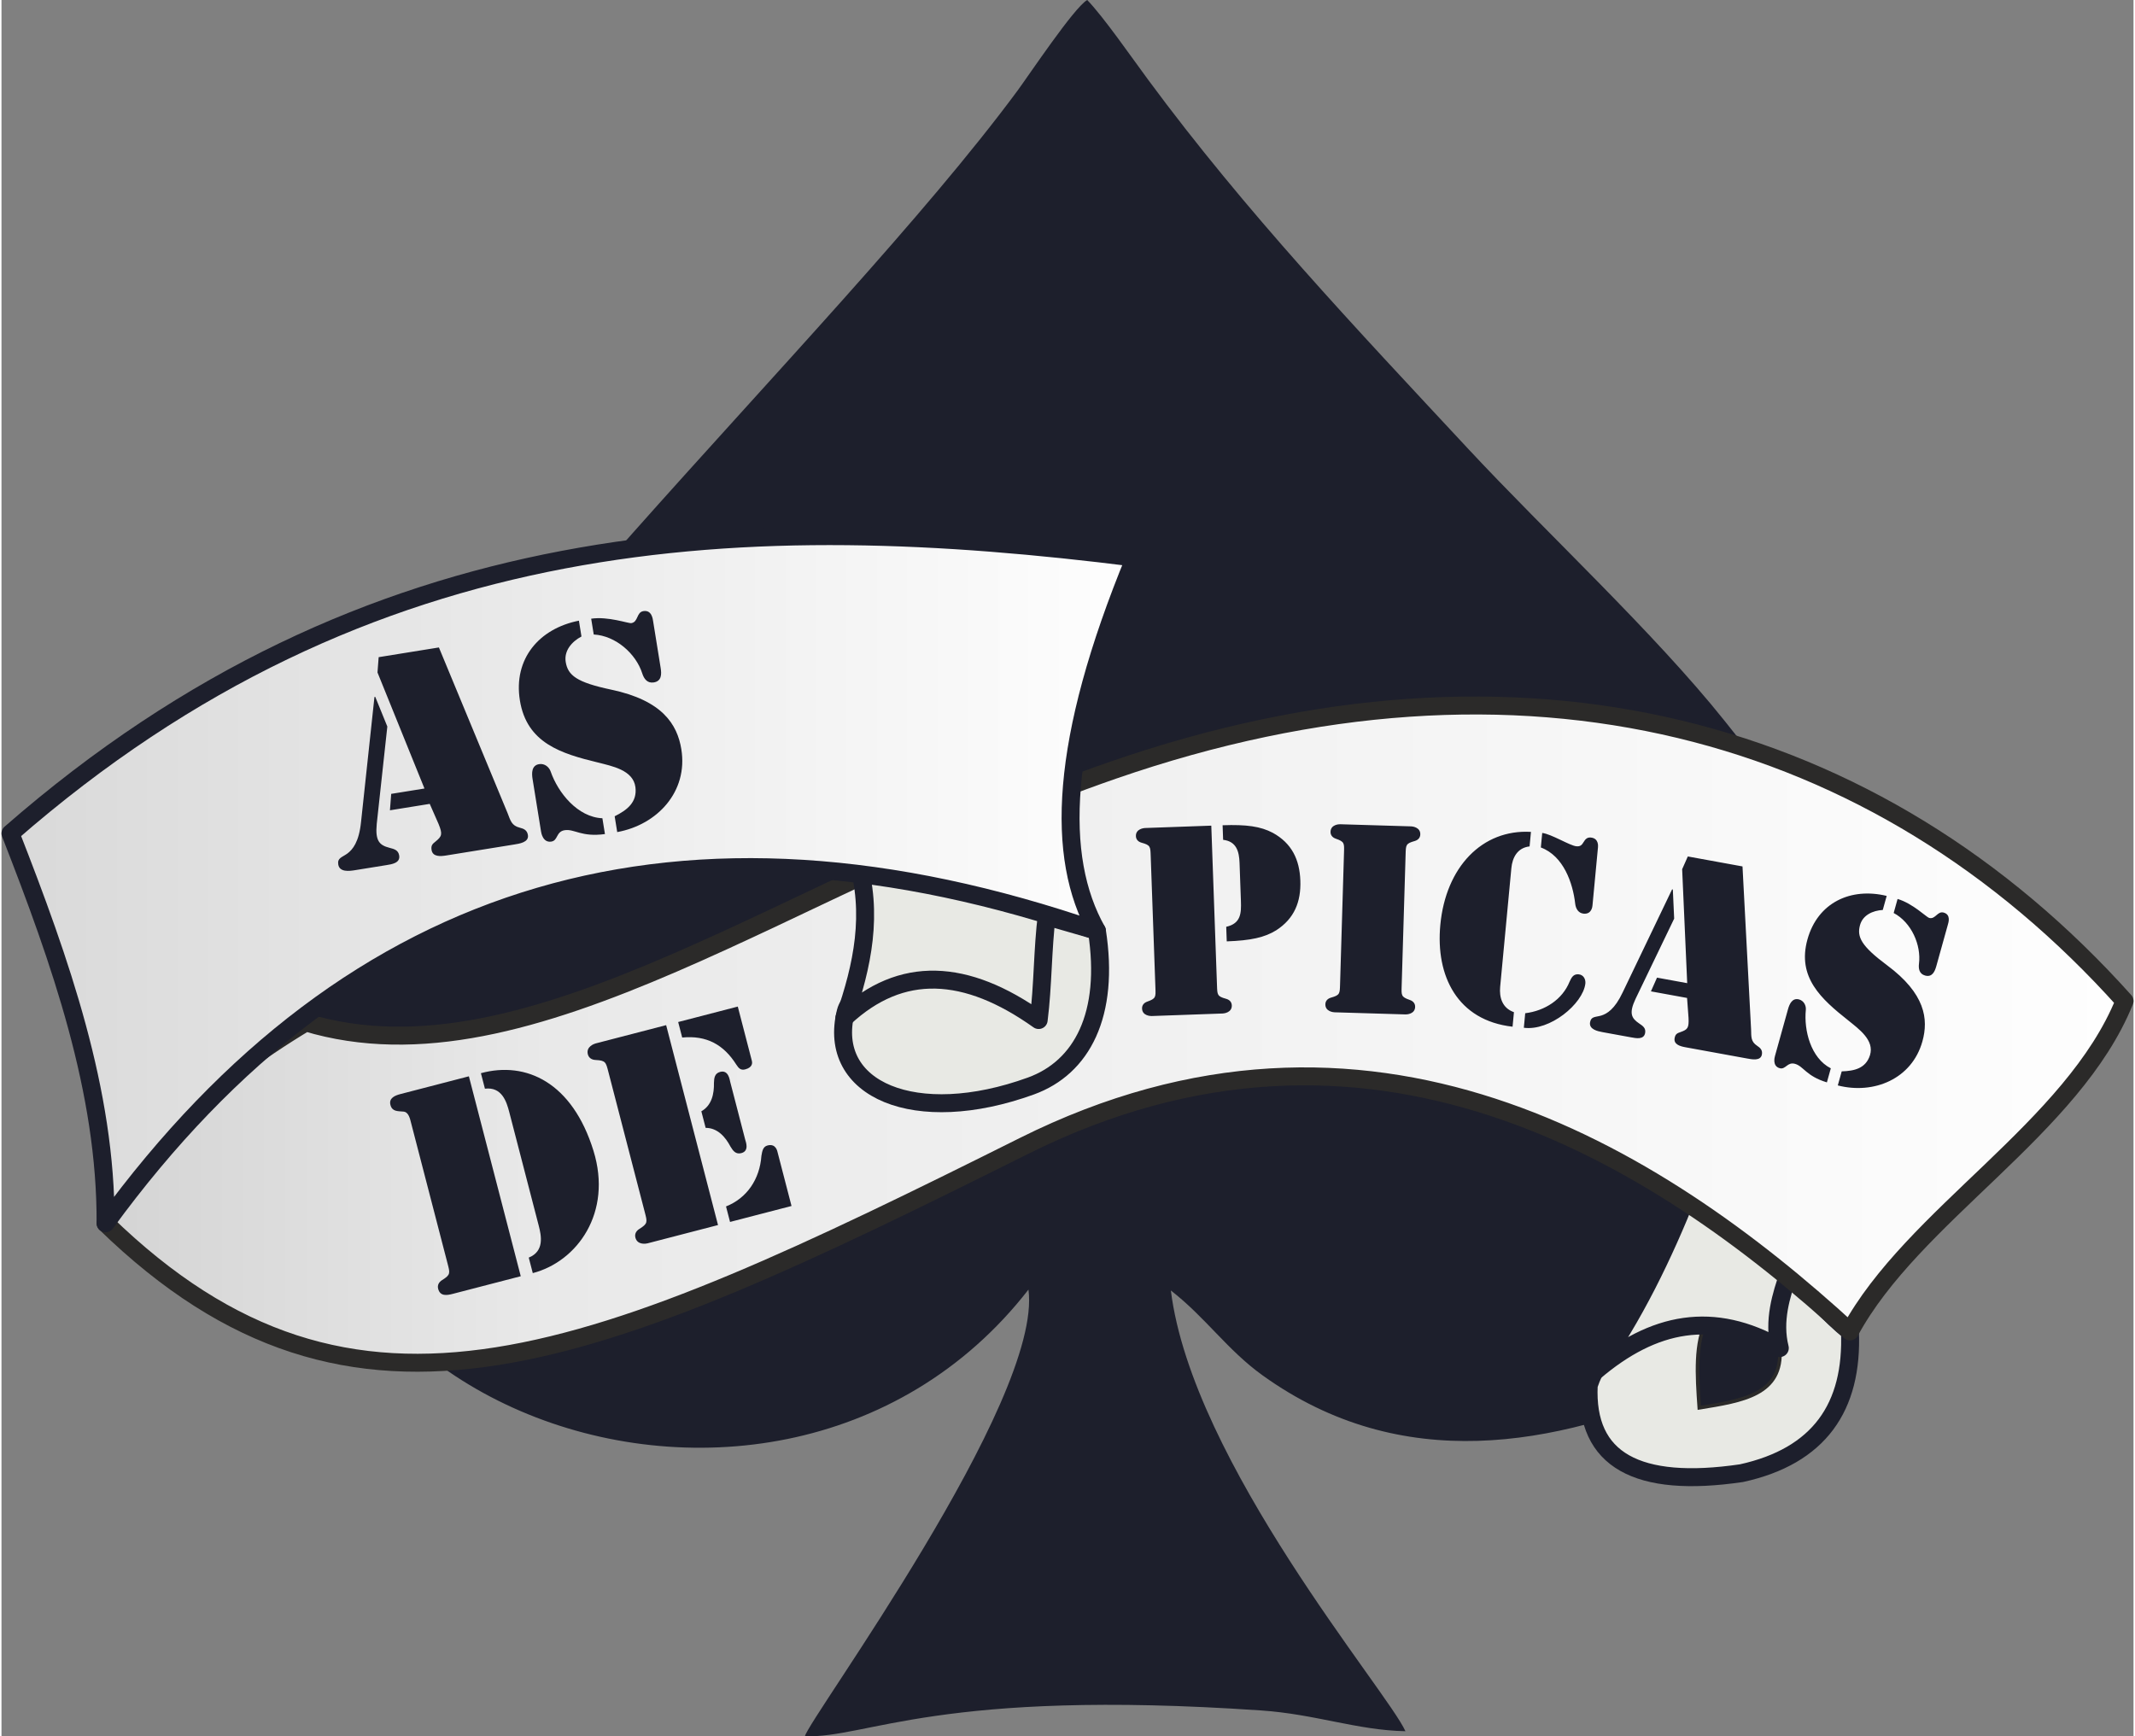
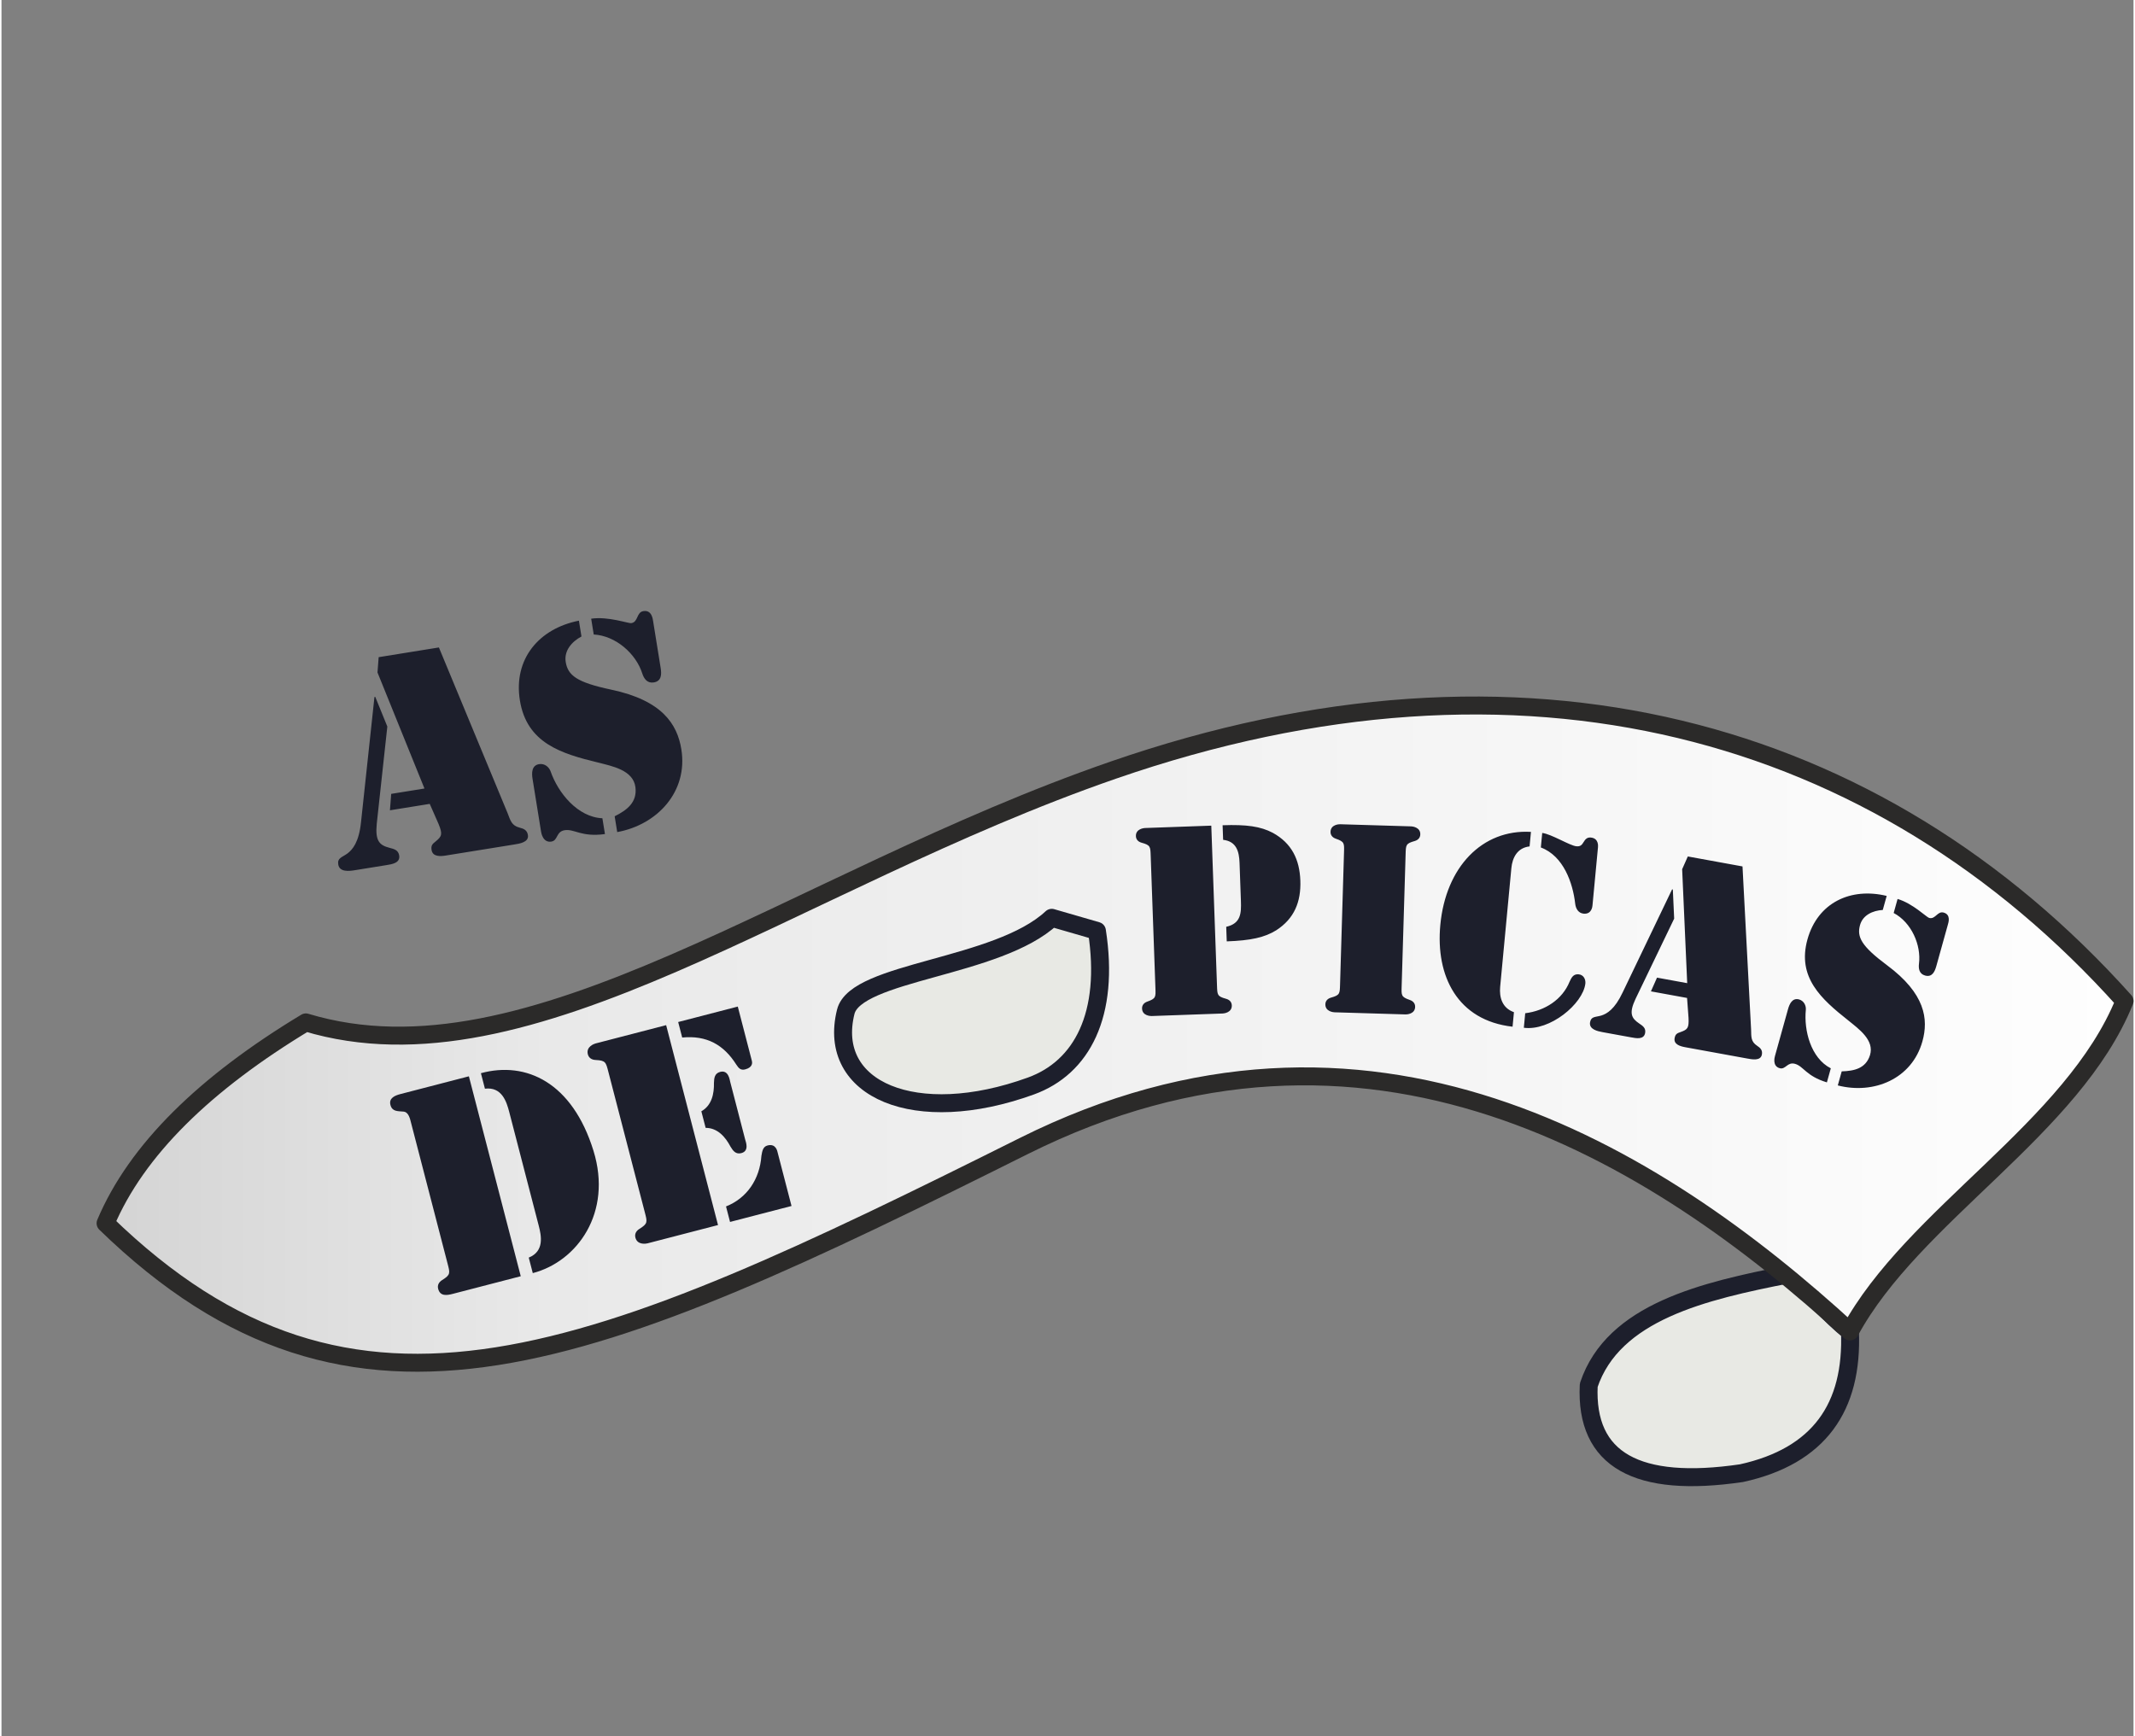
<svg xmlns="http://www.w3.org/2000/svg" xml:space="preserve" width="300px" height="244px" version="1.1" style="shape-rendering:geometricPrecision; text-rendering:geometricPrecision; image-rendering:optimizeQuality; fill-rule:evenodd; clip-rule:evenodd" viewBox="0 0 328486 267543">
  <rect x="0" y="0" width="328486" height="267543" fill="#808080" stroke="none" />
  <defs>
    <style type="text/css">
   
    .str1 {stroke:#2B2A29;stroke-width:553.202}
    .str2 {stroke:#2B2A29;stroke-width:2766.01;stroke-linejoin:round}
    .str0 {stroke:#1D1F2C;stroke-width:2766.01;stroke-linejoin:round}
    .fil0 {fill:#1D1F2C}
    .fil1 {fill:#E8E9E4}
    .fil4 {fill:#1D1F2C;fill-rule:nonzero}
    .fil2 {fill:url(#id0)}
    .fil3 {fill:url(#id1)}
   
  </style>
    <linearGradient id="id0" gradientUnits="userSpaceOnUse" x1="16034.3" y1="159349" x2="327103" y2="159349">
      <stop offset="0" style="stop-opacity:1; stop-color:#D4D4D4" />
      <stop offset="0.22" style="stop-opacity:1; stop-color:#E9E9E9" />
      <stop offset="1" style="stop-opacity:1; stop-color:#FEFEFE" />
    </linearGradient>
    <linearGradient id="id1" gradientUnits="userSpaceOnUse" x1="1383.01" y1="135552" x2="174636" y2="135552">
      <stop offset="0" style="stop-opacity:1; stop-color:#D9D9D9" />
      <stop offset="1" style="stop-opacity:1; stop-color:#FEFEFE" />
    </linearGradient>
  </defs>
  <g id="Capa_x0020_1">
    <g id="_2151878208144">
-       <path class="fil0" d="M49738 147682c-24191,66769 68696,102244 108490,51032 2255,17093 -33957,66277 -34438,68817 9569,349 20651,-7371 70304,-3967 8380,575 14787,3051 22216,3197 -2756,-6178 -32857,-41425 -36142,-67912 5355,4157 8680,9159 14125,13075 21431,15408 45074,10903 66061,1837 9565,-4132 9564,-4406 16475,-10425 17584,-15314 18728,-39437 10093,-59566 -5141,-11985 -14091,-23507 -21472,-32738 -10903,-13635 -27373,-28875 -39529,-41933 -17443,-18739 -34173,-36387 -49238,-56789 -2546,-3447 -6901,-9732 -9403,-12310 -2016,1142 -8981,11592 -10781,14026 -28271,38236 -94157,98867 -106761,133656z" />
      <path class="fil1 str0" d="M275319 196368c3159,2427 6319,6365 9478,8791 475,11666 -4733,19209 -16712,21840 -16046,2358 -24092,-1991 -23534,-13553 3778,-11310 17730,-14518 30768,-17078z" />
-       <path class="fil0 str1" d="M262774 203373c-1868,3455 -1545,8493 -1190,13553 6601,-1080 12937,-1970 12407,-9203 -1294,-4211 -5781,-3509 -11217,-4350z" />
-       <path class="fil1 str0" d="M259706 184281c-3408,8564 -8239,18828 -14335,27147 9190,-7856 18455,-9524 28620,-3705 -1062,-4214 250,-8241 1328,-11355 -4990,-4212 -10622,-7875 -15613,-12087z" />
      <path class="fil2 str2" d="M46894 157542c-15523,9365 -26081,19633 -30859,30951 38485,37377 75177,21203 141477,-11904 52918,-26424 97133,892 127285,28570 9665,-17900 34371,-31271 42306,-50913 -38042,-42423 -92830,-57383 -155802,-35581 -49628,17182 -89802,49317 -124407,38877z" />
      <path class="fil1 str0" d="M161816 141425c2320,672 4640,1343 6960,2015 2006,12911 -2317,21054 -10165,23900 -17797,6455 -31528,577 -28534,-11434 1570,-6297 23388,-6675 31739,-14481z" />
-       <path class="fil1 str0" d="M131781 132268c2593,8477 889,16566 -1902,24554 8757,-8159 18724,-7605 29923,354 671,-5251 593,-10986 1264,-16237 -9086,-5920 -17748,-10348 -29285,-8671z" />
-       <path class="fil3 str0" d="M1383 128422c55352,-48358 113985,-49950 173253,-42489 -11713,28401 -12217,46199 -5860,57507 -63558,-21943 -114580,-7238 -152741,45053 97,-20335 -6895,-40227 -14652,-60071z" />
      <path class="fil4" d="M57589 107380l-126 20 -2066 19253c-317,3111 -1295,4260 -2103,4864 -849,611 -1570,684 -1407,1692 196,1218 1715,1016 2555,881l4830 -779c841,-136 2191,-311 2002,-1487 -136,-840 -765,-997 -1484,-1182 -1530,-400 -2233,-1019 -1974,-3690l1631 -15002 -1858 -4570zm9753 19587c642,1577 522,1898 -469,2704 -498,382 -716,633 -608,1305 176,1092 1408,980 2248,844l10459 -1687c798,-129 2317,-331 2134,-1465 -122,-756 -632,-975 -1260,-1133 -1258,-314 -1428,-1105 -1870,-2240l-10583 -25530 -9282 1497 -180 2356 7237 17882 -5125 826 -195 2531 6132 -989 1362 3099zm21623 -31328c-6140,1206 -10124,5899 -9094,12284 1064,6594 6364,8196 12016,9568 2158,557 5443,1148 5786,3807 288,2324 -1285,3526 -3199,4481l393 2436c6196,-1128 10930,-6245 9880,-12755 -624,-3865 -2941,-7542 -10836,-9199 -5310,-1125 -6647,-2203 -6980,-4261 -277,-1722 919,-3121 2427,-3925l-393 -2436zm11436 94c-54,-336 -201,-1777 -1503,-1567 -1092,176 -764,1674 -1856,1851 -462,74 -3534,-1068 -6187,-683l393 2436c3392,186 6511,2958 7474,5991 262,820 768,1557 1777,1394 1218,-196 1216,-1273 1060,-2239l-1158 -7183zm-17271 32393c34,210 285,1764 1587,1554 1050,-169 700,-1535 2044,-1752 1512,-244 2548,1098 6215,592l-393 -2436c-3818,-160 -6841,-3939 -7971,-7204 -241,-694 -937,-1271 -1777,-1135 -1177,189 -1155,1393 -1013,2275l1308 8106z" />
      <path class="fil4" d="M74485 167756c2598,-322 3330,1993 3736,3558l4552 17544c406,1565 891,3944 -1535,4925l619 2389c6837,-1774 12312,-9304 9348,-18864 -3251,-10497 -10360,-13839 -17339,-11941l619 2389zm-2473 -1908l-10542 2735c-824,214 -1822,605 -1544,1676 267,1029 1082,949 1980,1024 847,44 1053,1178 1213,1795l5599 21580c395,1524 501,1760 -823,2587 -493,304 -767,770 -618,1347 310,1194 1361,1010 2267,775l10460 -2714 -7992 -30805zm18328 -3392c150,576 617,851 1195,876 1559,80 1582,337 1977,1861l5599 21580c395,1524 500,1760 -824,2587 -492,304 -767,770 -617,1347 310,1194 1690,924 1855,881l10872 -2820 -7992 -30805 -10872 2821c-165,42 -1503,478 -1193,1672zm14538 -2585c3773,-364 6397,1109 8333,4167 367,564 680,923 1380,741 1235,-321 1073,-1114 1020,-1319l-2169 -8360 -9184 2382 620 2389zm7372 28416l9472 -2458 -2137 -8236c-42,-165 -240,-1432 -1557,-1090 -742,192 -818,915 -946,1607 -257,3584 -2223,6511 -5452,7788l620 2389zm-3761 -14497c1847,5 3047,1408 3823,2877 388,646 806,1241 1671,1017 1276,-331 686,-1760 600,-2090l-2308 -8895c-85,-330 -264,-1866 -1540,-1535 -865,225 -941,948 -966,1701 36,1661 -330,3470 -1942,4372l662 2553z" />
      <path class="fil4" d="M188220 129408c2064,237 2469,1812 2531,3555l209 5849c68,1898 8,3490 -2262,3997l81 2247c3679,-132 5834,-597 7617,-1707 2806,-1807 3837,-4403 3721,-7657 -116,-3253 -1330,-5769 -4258,-7371 -1857,-981 -4040,-1291 -7720,-1159l81 2246zm-10433 22788c52,1433 99,1664 -1242,2139 -498,172 -834,533 -814,1076 39,1123 1320,1155 1475,1149l10961 -391c155,-5 1431,-129 1390,-1252 -19,-542 -380,-878 -889,-1015 -1371,-378 -1340,-612 -1392,-2045l-879 -24633 -10226 365c-154,6 -1430,129 -1389,1252 19,542 380,879 889,1016 1371,377 1340,611 1391,2044l725 20295zm38549 -20545c43,-1433 11,-1667 1380,-2052 508,-140 867,-478 883,-1021 34,-1123 -1242,-1239 -1397,-1244l-10963 -328c-155,-4 -1436,35 -1469,1159 -17,542 321,901 820,1071 1344,467 1298,698 1255,2131l-607 20299c-43,1434 -12,1667 -1380,2053 -508,140 -867,478 -884,1020 -33,1124 1243,1239 1398,1244l10963 328c155,5 1435,-35 1469,-1158 16,-542 -322,-901 -821,-1071 -1343,-467 -1297,-698 -1255,-2132l608 -20299zm20838 -1065c3498,1304 4933,5488 5293,8675 85,748 486,1447 1297,1524 1235,116 1348,-1080 1366,-1273l845 -8951c18,-193 130,-1389 -1104,-1506 -541,-51 -840,232 -1118,712 -279,480 -533,689 -1112,635 -1002,-95 -3832,-1880 -5256,-2054l-211 2238zm4435 20662c-1119,2775 -3812,4506 -6845,4881l-212 2238c3999,533 9104,-3656 9480,-6813 66,-694 -300,-1352 -1033,-1421 -811,-76 -1097,481 -1390,1115zm-8582 4718c-1808,-638 -2276,-2278 -2123,-3899l1726 -18289c153,-1621 920,-3144 2808,-3355l211 -2238c-7511,-436 -13124,5418 -13965,14331 -747,7910 2658,14732 11132,15688l211 -2238zm24482 -18901l-115 -21 -7628 15903c-1218,2575 -2407,3264 -3284,3538 -915,266 -1557,110 -1724,1025 -201,1106 1164,1394 1927,1533l4385 800c762,139 1975,400 2170,-668 139,-762 -353,-1089 -914,-1467 -1193,-808 -1608,-1554 -574,-3768l5962 -12386 -205 -4489zm2419 19784c72,1550 -129,1789 -1225,2180 -544,177 -808,325 -919,935 -181,992 911,1270 1673,1408l9494 1732c725,132 2090,421 2278,-609 125,-686 -246,-1029 -738,-1355 -984,-653 -890,-1384 -924,-2493l-1324 -25140 -8426 -1536 -872 1968 778 17555 -4652 -849 -937 2114 5567 1015 227 3075zm30530 -18798c-5540,-1343 -10625,1023 -12206,6697 -1633,5862 2142,9207 6295,12496 1573,1283 4065,3024 3335,5355 -646,2033 -2406,2428 -4354,2488l-603 2166c5556,1427 11423,-1002 13036,-6788 957,-3435 441,-7360 -5460,-11740 -3964,-2956 -4660,-4357 -4150,-6186 426,-1530 1950,-2233 3504,-2323l603 -2165zm9425 4437c83,-299 512,-1548 -646,-1870 -970,-271 -1270,1094 -2241,824 -411,-115 -2516,-2230 -4858,-2923l-603 2165c2735,1446 4259,4929 3900,7806 -96,778 42,1581 938,1830 1083,302 1492,-590 1731,-1448l1779 -6384zm-26634 20218c-52,186 -438,1568 720,1890 933,261 1165,-1003 2359,-670 1344,375 1689,1879 4917,2858l603 -2165c-3098,-1587 -4159,-5866 -3849,-8998 64,-666 -292,-1409 -1038,-1617 -1046,-291 -1486,712 -1705,1496l-2007 7206z" />
    </g>
  </g>
</svg>